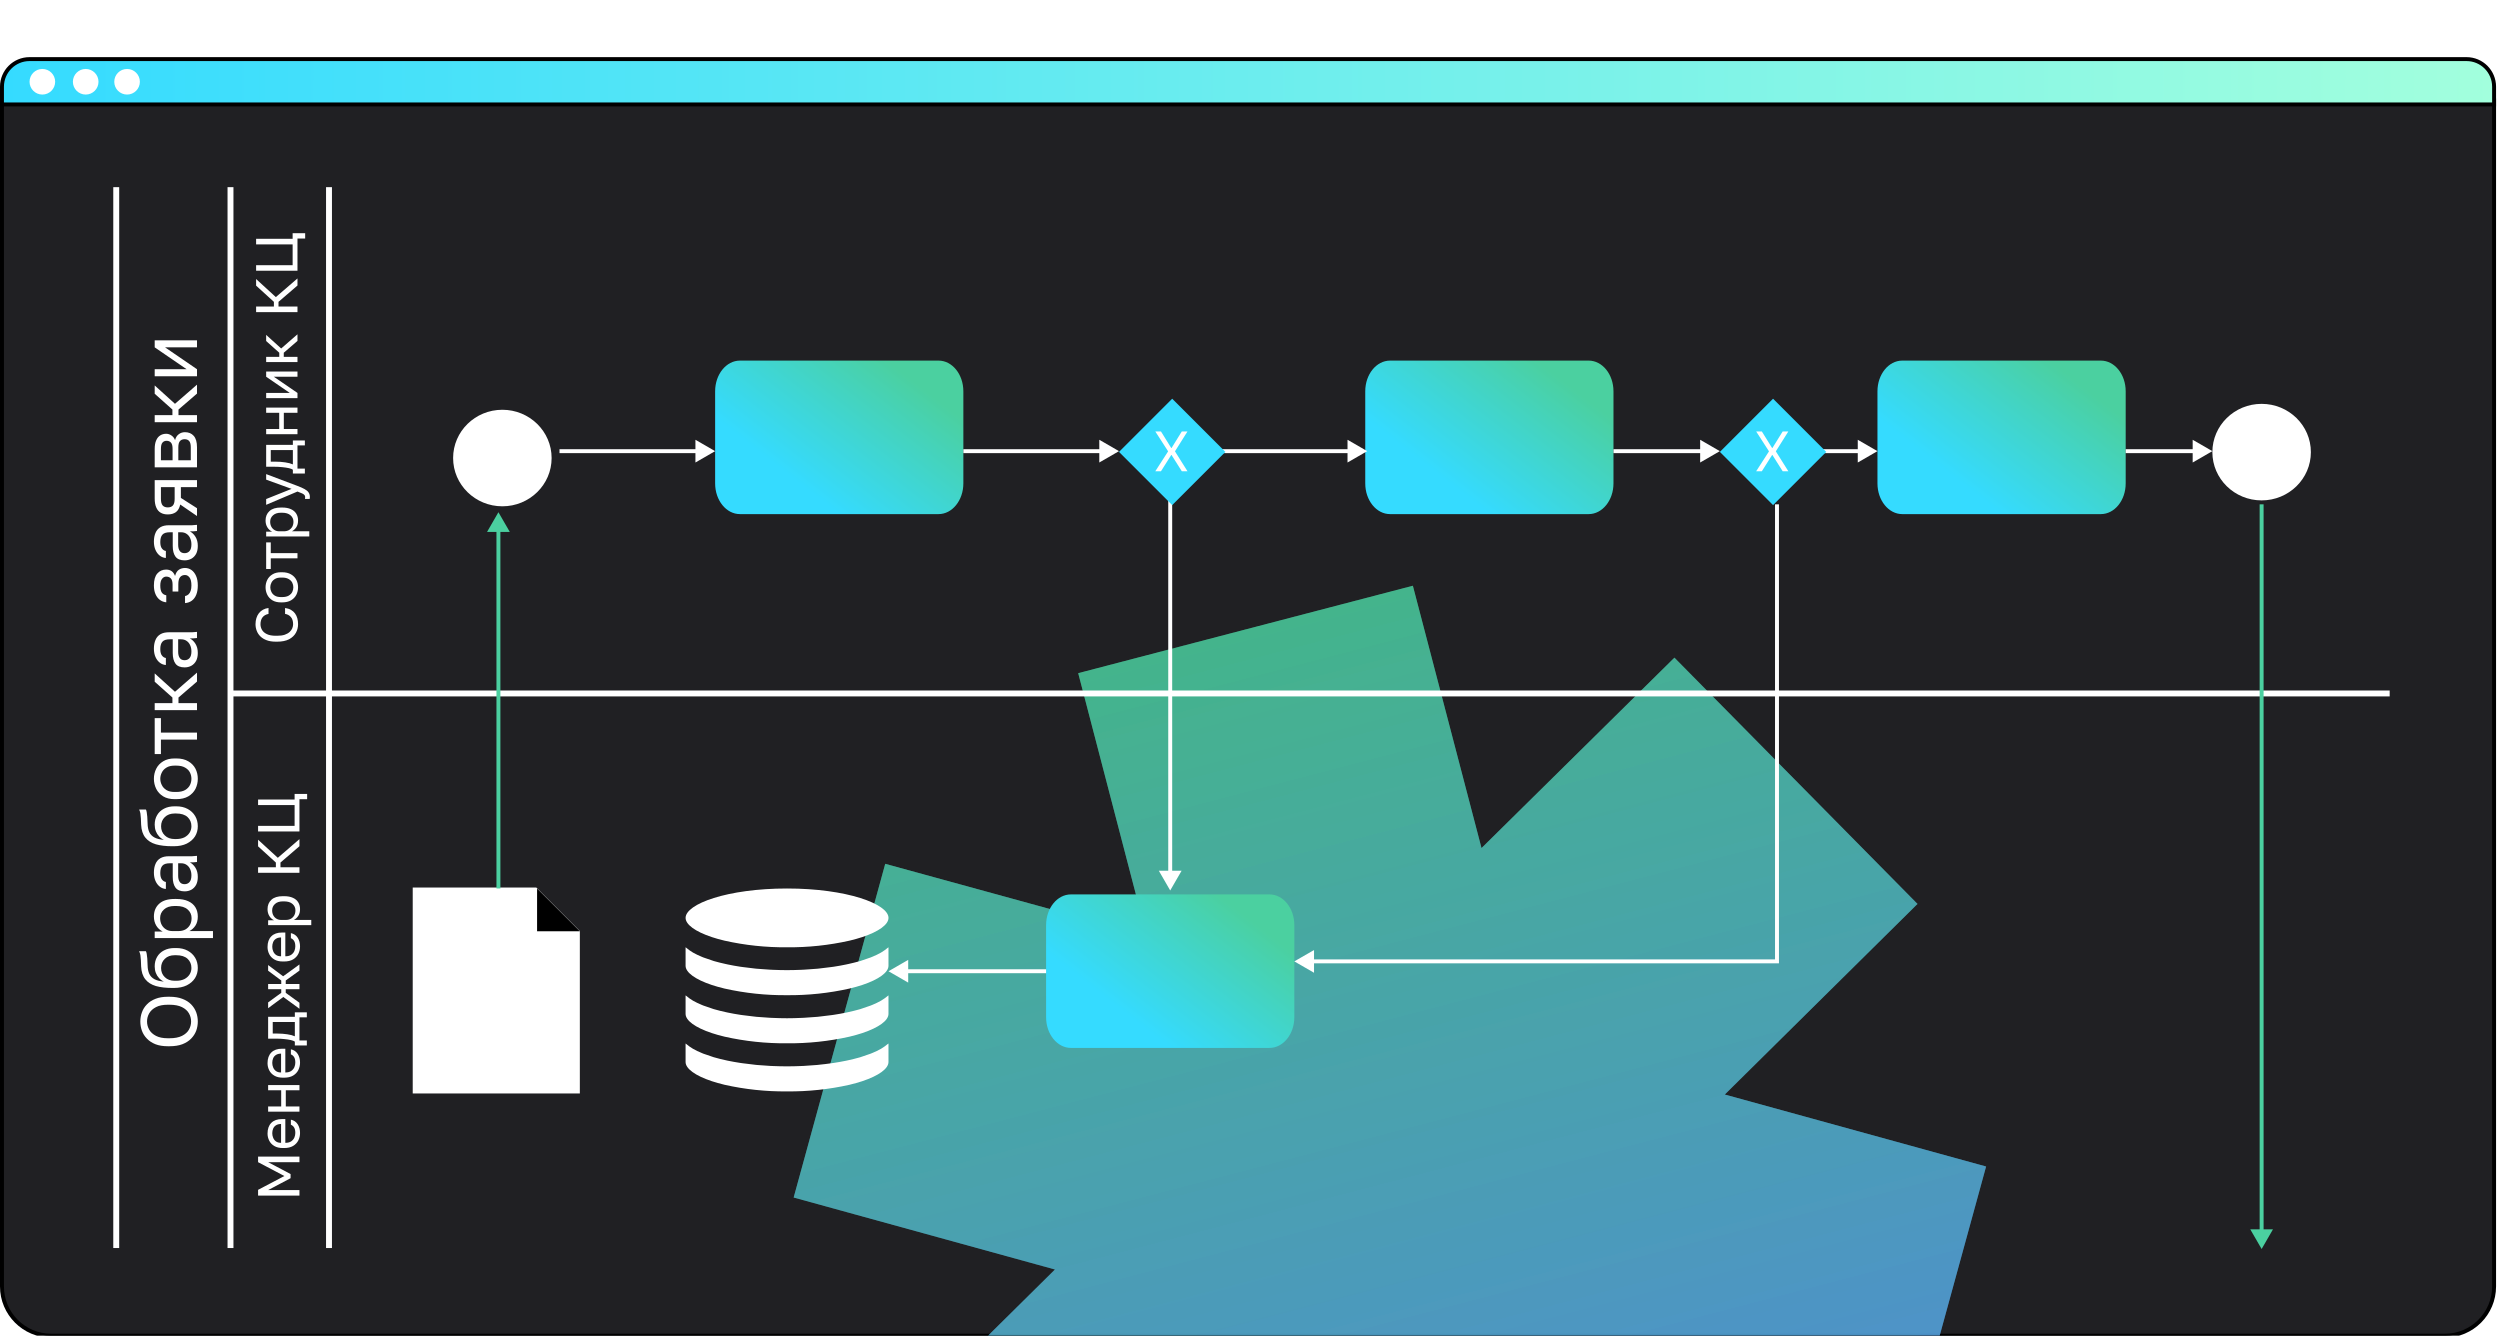
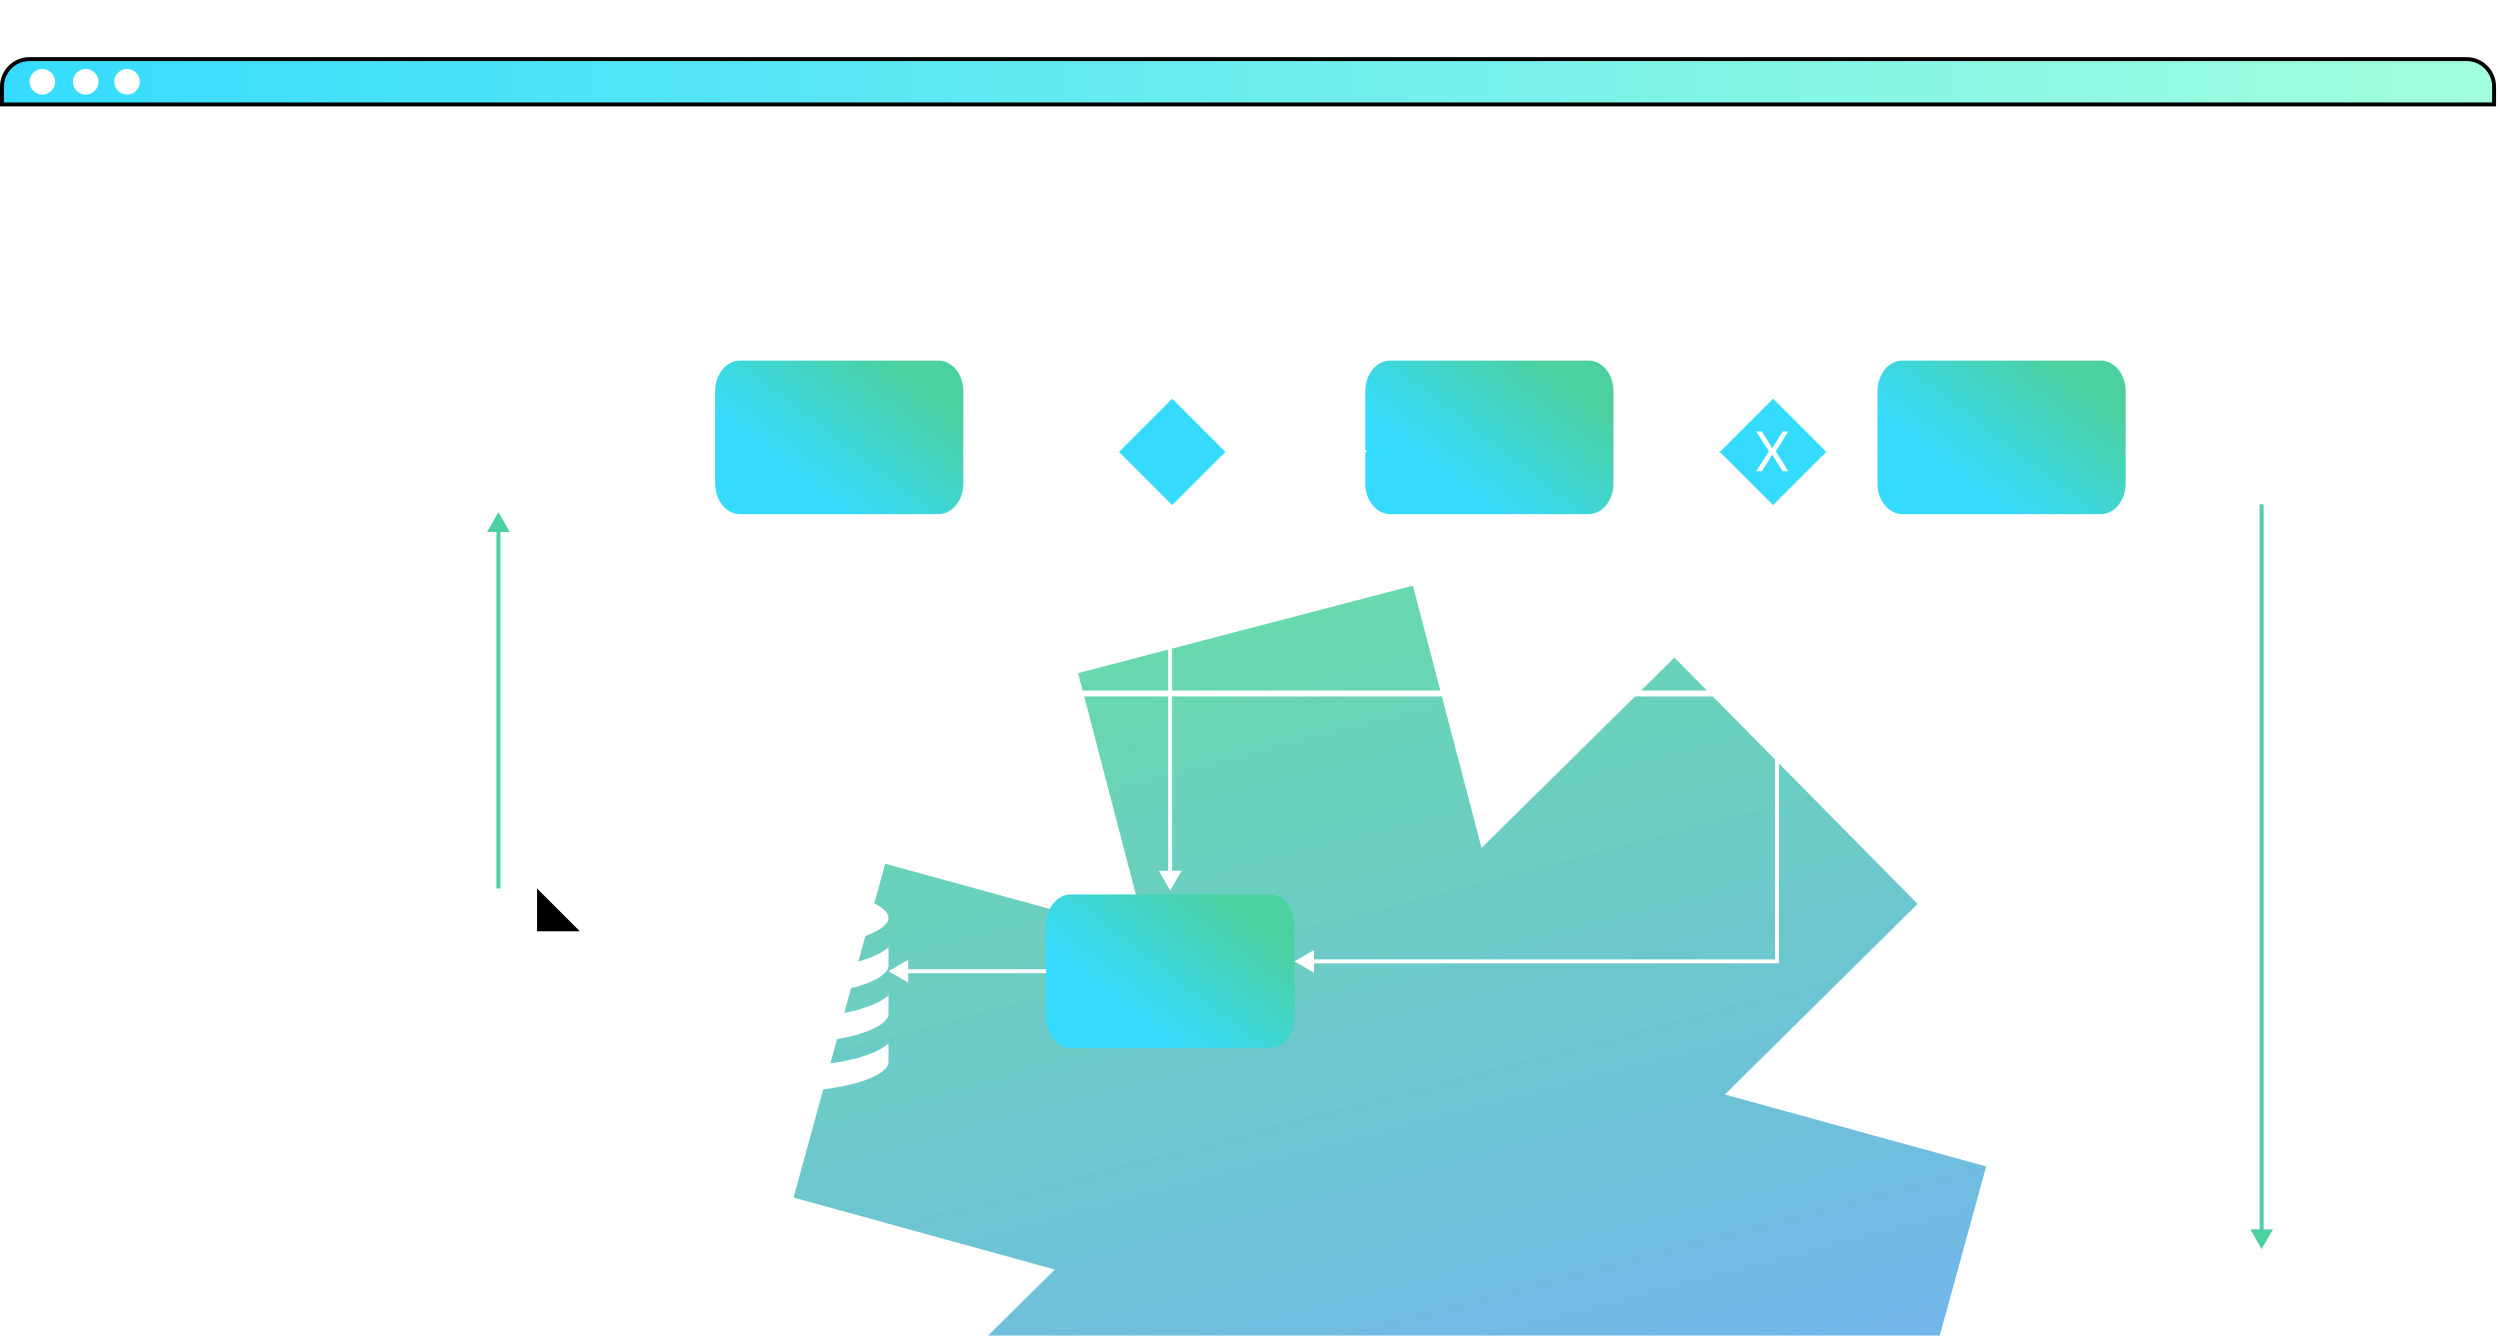
<svg xmlns="http://www.w3.org/2000/svg" width="1269" height="678" viewBox="0 0 1269 678" fill="none">
  <g clip-path="url(#clip0_2591_3622)">
-     <path d="M1 51H1266V653C1266 666.807 1254.81 678 1241 678H26C12.193 678 1 666.807 1 653V51Z" fill="#202023" stroke="black" stroke-width="2" />
    <path d="M15 30H1252C1259.73 30 1266 36.268 1266 44V53H1V44C1 36.268 7.268 30 15 30Z" fill="url(#paint0_linear_2591_3622)" stroke="black" stroke-width="2" />
    <path d="M21.5 47C24.538 47 27 44.538 27 41.5C27 38.462 24.538 36 21.5 36C18.462 36 16 38.462 16 41.5C16 44.538 18.462 47 21.5 47Z" fill="white" stroke="white" stroke-width="2" />
    <path d="M43.5 47C46.538 47 49 44.538 49 41.5C49 38.462 46.538 36 43.5 36C40.462 36 38 38.462 38 41.5C38 44.538 40.462 47 43.5 47Z" fill="white" stroke="white" stroke-width="2" />
    <path d="M64.5 47C67.538 47 70 44.538 70 41.5C70 38.462 67.538 36 64.5 36C61.462 36 59 38.462 59 41.5C59 44.538 61.462 47 64.5 47Z" fill="white" stroke="white" stroke-width="2" />
    <g filter="url(#filter0_f_2591_3622)">
      <path fill-rule="evenodd" clip-rule="evenodd" d="M535.502 644.398L402.861 607.857L449.342 438.48L582.02 474.888L547.296 341.7L717.163 297.325L752.017 430.479L849.936 333.831L973.32 458.833L875.497 555.579L1008.14 592.119L961.657 761.496L828.98 725.088L863.704 858.276L693.837 902.652L658.983 769.498L561.063 866.146L437.68 741.143L535.502 644.398Z" fill="url(#paint1_linear_2591_3622)" fill-opacity="0.6" />
    </g>
    <g filter="url(#filter1_f_2591_3622)">
      <path fill-rule="evenodd" clip-rule="evenodd" d="M535.502 644.398L402.861 607.857L449.342 438.48L582.02 474.888L547.296 341.7L717.163 297.325L752.017 430.479L849.936 333.831L973.32 458.833L875.497 555.579L1008.14 592.119L961.657 761.496L828.98 725.088L863.704 858.276L693.837 902.652L658.983 769.498L561.063 866.146L437.68 741.143L535.502 644.398Z" fill="url(#paint2_linear_2591_3622)" fill-opacity="0.6" />
    </g>
    <path d="M117 352L1213 352" stroke="white" stroke-width="3" />
    <path d="M167 95V633.5" stroke="white" stroke-width="3" />
    <path d="M117 95V633.5" stroke="white" stroke-width="3" />
    <path d="M59 95V633.5" stroke="white" stroke-width="3" />
    <path d="M100.405 518.511C100.405 520.132 100.135 521.699 99.595 523.212C99.028 524.697 98.163 526.034 97.001 527.223C95.84 528.412 94.354 529.357 92.544 530.059C90.734 530.735 88.56 531.072 86.021 531.072L85.21 531.072C82.779 531.072 80.686 530.735 78.93 530.059C77.174 529.357 75.728 528.412 74.594 527.223C73.432 526.034 72.582 524.697 72.041 523.212C71.501 521.699 71.231 520.132 71.231 518.511C71.231 516.89 71.501 515.337 72.041 513.851C72.582 512.339 73.432 510.988 74.594 509.799C75.728 508.611 77.174 507.679 78.93 507.004C80.686 506.301 82.779 505.95 85.21 505.95L86.021 505.95C88.56 505.95 90.734 506.301 92.544 507.004C94.354 507.679 95.84 508.611 97.001 509.799C98.163 510.988 99.028 512.339 99.595 513.851C100.135 515.337 100.405 516.89 100.405 518.511ZM97.001 518.511C97.001 517.026 96.637 515.648 95.907 514.378C95.178 513.082 94.003 512.028 92.382 511.218C90.761 510.407 88.641 510.002 86.021 510.002L85.21 510.002C82.725 510.002 80.713 510.407 79.173 511.218C77.606 512.028 76.458 513.082 75.728 514.378C74.999 515.648 74.635 517.026 74.635 518.511C74.635 519.97 74.999 521.348 75.728 522.644C76.458 523.941 77.606 524.994 79.173 525.805C80.713 526.615 82.725 527.02 85.21 527.02L86.021 527.02C88.641 527.02 90.761 526.615 92.382 525.805C94.003 524.994 95.178 523.941 95.907 522.644C96.637 521.348 97.001 519.97 97.001 518.511ZM100.405 491.353C100.405 493.244 99.933 494.96 98.987 496.499C98.014 498.012 96.623 499.228 94.813 500.146C93.004 501.038 90.816 501.483 88.249 501.483L87.439 501.483C84.197 501.483 81.428 501.159 79.132 500.511C76.836 499.836 75.053 498.701 73.784 497.107C72.487 495.513 71.771 493.325 71.636 490.543C71.582 489.408 71.541 488.368 71.514 487.423C71.46 486.477 71.379 485.627 71.271 484.87C71.136 484.114 70.92 483.438 70.623 482.844L74.067 482.844C74.229 483.114 74.364 483.56 74.472 484.181C74.58 484.776 74.675 485.545 74.756 486.491C74.81 487.436 74.864 488.584 74.918 489.935C74.945 491.664 75.229 493.123 75.769 494.311C76.309 495.473 77.174 496.378 78.362 497.026C79.551 497.674 81.158 498.08 83.184 498.242C82.212 497.81 81.388 497.215 80.713 496.459C80.01 495.702 79.47 494.825 79.092 493.825C78.713 492.826 78.524 491.732 78.524 490.543C78.524 488.706 78.93 487.099 79.74 485.721C80.55 484.316 81.712 483.222 83.225 482.439C84.737 481.629 86.547 481.223 88.654 481.223L89.465 481.223C91.68 481.223 93.611 481.669 95.259 482.561C96.88 483.425 98.15 484.627 99.068 486.167C99.96 487.68 100.405 489.408 100.405 491.353ZM97.164 491.353C97.164 489.462 96.515 487.909 95.219 486.694C93.895 485.478 91.977 484.87 89.465 484.87L88.654 484.87C86.574 484.87 84.913 485.478 83.67 486.694C82.401 487.909 81.766 489.462 81.766 491.353C81.766 493.244 82.401 494.798 83.67 496.013C84.913 497.229 86.574 497.837 88.654 497.837L89.465 497.837C91.059 497.837 92.436 497.553 93.598 496.986C94.732 496.391 95.61 495.608 96.232 494.635C96.853 493.636 97.164 492.542 97.164 491.353ZM108.104 476.169L78.524 476.169L78.524 472.847L82.576 472.847C81.145 472.117 80.051 471.104 79.294 469.808C78.511 468.484 78.119 466.958 78.119 465.229C78.119 462.528 79.011 460.367 80.793 458.746C82.549 457.125 85.17 456.315 88.654 456.315L89.465 456.315C91.896 456.315 93.922 456.693 95.543 457.449C97.164 458.179 98.379 459.219 99.19 460.569C100 461.893 100.405 463.446 100.405 465.229C100.405 467.066 100 468.606 99.19 469.848C98.379 471.064 97.366 471.982 96.151 472.604L108.104 472.604L108.104 476.169ZM97.245 466.039C97.245 464.284 96.583 462.825 95.259 461.663C93.936 460.475 92.004 459.88 89.465 459.88L88.654 459.88C86.304 459.88 84.494 460.475 83.225 461.663C81.928 462.825 81.28 464.284 81.28 466.039C81.28 467.336 81.55 468.484 82.09 469.484C82.63 470.456 83.373 471.226 84.319 471.793C85.237 472.334 86.277 472.604 87.439 472.604L90.68 472.604C91.977 472.604 93.125 472.334 94.125 471.793C95.097 471.226 95.867 470.456 96.434 469.484C96.975 468.484 97.245 467.336 97.245 466.039ZM100.405 445.122C100.405 446.688 100.122 448.026 99.554 449.133C98.96 450.214 98.163 451.038 97.164 451.605C96.137 452.172 94.989 452.456 93.719 452.456C91.585 452.456 90.046 451.834 89.1 450.592C88.155 449.322 87.682 447.512 87.682 445.162L87.682 438.193L86.223 438.193C84.386 438.193 83.117 438.611 82.414 439.449C81.712 440.259 81.361 441.488 81.361 443.136C81.361 444.676 81.658 445.797 82.252 446.499C82.82 447.202 83.468 447.593 84.197 447.674L84.197 451.24C83.036 451.159 82.009 450.767 81.118 450.065C80.199 449.363 79.47 448.404 78.93 447.188C78.389 445.973 78.119 444.554 78.119 442.934C78.119 441.232 78.389 439.759 78.93 438.517C79.443 437.274 80.267 436.315 81.401 435.64C82.509 434.965 83.981 434.627 85.818 434.627L94.53 434.627C95.664 434.627 96.664 434.627 97.528 434.627C98.366 434.6 99.19 434.532 100 434.424L100 437.544C99.379 437.625 98.798 437.679 98.258 437.706C97.69 437.733 97.055 437.747 96.353 437.747C97.488 438.314 98.447 439.233 99.23 440.502C100.014 441.772 100.405 443.312 100.405 445.122ZM97.164 444.352C97.164 443.217 96.961 442.191 96.556 441.272C96.151 440.327 95.556 439.584 94.773 439.044C93.99 438.476 93.031 438.193 91.896 438.193L90.437 438.193L90.437 444.554C90.437 445.878 90.707 446.918 91.248 447.674C91.761 448.431 92.585 448.809 93.719 448.809C94.719 448.809 95.543 448.458 96.191 447.755C96.839 447.026 97.164 445.891 97.164 444.352ZM100.405 419.415C100.405 421.305 99.933 423.021 98.987 424.561C98.014 426.073 96.623 427.289 94.813 428.207C93.004 429.099 90.816 429.545 88.249 429.545L87.439 429.545C84.197 429.545 81.428 429.22 79.132 428.572C76.836 427.897 75.053 426.762 73.784 425.168C72.487 423.575 71.771 421.386 71.636 418.604C71.582 417.47 71.541 416.43 71.514 415.484C71.46 414.539 71.379 413.688 71.271 412.931C71.136 412.175 70.92 411.5 70.623 410.905L74.067 410.905C74.229 411.175 74.364 411.621 74.472 412.242C74.58 412.837 74.675 413.607 74.756 414.552C74.81 415.498 74.864 416.646 74.918 417.996C74.945 419.725 75.229 421.184 75.769 422.372C76.309 423.534 77.174 424.439 78.362 425.087C79.551 425.736 81.158 426.141 83.184 426.303C82.212 425.871 81.388 425.276 80.713 424.52C80.01 423.764 79.47 422.886 79.092 421.886C78.713 420.887 78.524 419.793 78.524 418.604C78.524 416.767 78.93 415.16 79.74 413.782C80.55 412.378 81.712 411.284 83.225 410.5C84.737 409.69 86.547 409.285 88.654 409.285L89.465 409.285C91.68 409.285 93.611 409.73 95.259 410.622C96.88 411.486 98.15 412.688 99.068 414.228C99.96 415.741 100.405 417.47 100.405 419.415ZM97.164 419.415C97.164 417.524 96.515 415.97 95.219 414.755C93.895 413.539 91.977 412.931 89.465 412.931L88.654 412.931C86.574 412.931 84.913 413.539 83.67 414.755C82.401 415.97 81.766 417.524 81.766 419.415C81.766 421.305 82.401 422.859 83.67 424.074C84.913 425.29 86.574 425.898 88.654 425.898L89.465 425.898C91.059 425.898 92.436 425.614 93.598 425.047C94.732 424.453 95.61 423.669 96.232 422.697C96.853 421.697 97.164 420.603 97.164 419.415ZM100.405 395.316C100.405 397.126 100.014 398.828 99.23 400.422C98.42 401.988 97.204 403.258 95.583 404.231C93.963 405.176 91.923 405.649 89.465 405.649L88.654 405.649C86.331 405.649 84.386 405.176 82.82 404.231C81.253 403.258 80.078 401.988 79.294 400.422C78.511 398.828 78.119 397.126 78.119 395.316C78.119 393.479 78.511 391.777 79.294 390.211C80.078 388.644 81.253 387.388 82.82 386.442C84.386 385.47 86.331 384.984 88.654 384.984L89.465 384.984C91.923 384.984 93.963 385.47 95.583 386.442C97.204 387.388 98.42 388.644 99.23 390.211C100.014 391.777 100.405 393.479 100.405 395.316ZM97.164 395.316C97.164 394.209 96.921 393.155 96.434 392.156C95.921 391.129 95.097 390.292 93.963 389.643C92.828 388.968 91.329 388.63 89.465 388.63L88.654 388.63C86.925 388.63 85.534 388.968 84.481 389.643C83.4 390.292 82.617 391.129 82.131 392.156C81.617 393.155 81.361 394.209 81.361 395.316C81.361 396.397 81.617 397.45 82.131 398.477C82.617 399.503 83.4 400.354 84.481 401.03C85.534 401.678 86.925 402.002 88.654 402.002L89.465 402.002C91.329 402.002 92.828 401.678 93.963 401.03C95.097 400.354 95.921 399.503 96.434 398.477C96.921 397.45 97.164 396.397 97.164 395.316ZM100 375.427L81.685 375.427L81.685 382.761L78.524 382.761L78.524 364.527L81.685 364.527L81.685 371.861L100 371.861L100 375.427ZM100 360.466L78.524 360.466L78.524 356.9L87.52 356.9L87.52 354.064L78.524 346.041L78.524 341.827L88.817 351.146L100 341.421L100 345.96L90.599 354.064L90.599 356.9L100 356.9L100 360.466ZM100.405 331.436C100.405 333.003 100.122 334.34 99.554 335.448C98.96 336.528 98.163 337.352 97.164 337.919C96.137 338.487 94.989 338.77 93.719 338.77C91.585 338.77 90.046 338.149 89.1 336.906C88.155 335.637 87.682 333.827 87.682 331.477L87.682 324.507L86.223 324.507C84.386 324.507 83.117 324.926 82.414 325.763C81.712 326.574 81.361 327.803 81.361 329.451C81.361 330.99 81.658 332.111 82.252 332.814C82.82 333.516 83.468 333.908 84.197 333.989L84.197 337.555C83.036 337.474 82.009 337.082 81.118 336.38C80.199 335.677 79.47 334.718 78.93 333.503C78.389 332.287 78.119 330.869 78.119 329.248C78.119 327.546 78.389 326.074 78.93 324.831C79.443 323.589 80.267 322.63 81.401 321.954C82.509 321.279 83.981 320.941 85.818 320.941L94.53 320.941C95.664 320.941 96.664 320.941 97.528 320.941C98.366 320.914 99.19 320.847 100 320.739L100 323.859C99.379 323.94 98.798 323.994 98.258 324.021C97.69 324.048 97.055 324.061 96.353 324.061C97.488 324.629 98.447 325.547 99.23 326.817C100.013 328.086 100.405 329.626 100.405 331.436ZM97.164 330.666C97.164 329.532 96.961 328.505 96.556 327.587C96.151 326.641 95.556 325.898 94.773 325.358C93.99 324.791 93.031 324.507 91.896 324.507L90.437 324.507L90.437 330.869C90.437 332.192 90.707 333.232 91.248 333.989C91.761 334.745 92.585 335.123 93.719 335.123C94.719 335.123 95.543 334.772 96.191 334.07C96.839 333.341 97.164 332.206 97.164 330.666ZM100.405 297.22C100.405 299.003 100.149 300.542 99.635 301.839C99.122 303.136 98.379 304.149 97.407 304.878C96.434 305.607 95.273 306.026 93.922 306.134L93.922 302.568C94.624 302.433 95.219 302.136 95.705 301.677C96.191 301.218 96.556 300.61 96.799 299.854C97.042 299.097 97.164 298.219 97.164 297.22C97.164 295.356 96.853 294.005 96.232 293.168C95.583 292.303 94.813 291.871 93.922 291.871C92.868 291.871 92.045 292.222 91.45 292.925C90.829 293.627 90.518 294.843 90.518 296.571L90.518 300.259L87.601 300.259L87.601 296.815C87.601 295.329 87.317 294.275 86.75 293.654C86.183 293.006 85.386 292.682 84.359 292.682C83.549 292.682 82.847 293.06 82.252 293.816C81.658 294.573 81.361 295.707 81.361 297.22C81.361 298.868 81.631 300.07 82.171 300.826C82.684 301.555 83.427 302.001 84.4 302.163L84.4 305.729C83.184 305.621 82.104 305.216 81.158 304.513C80.213 303.811 79.47 302.839 78.93 301.596C78.389 300.353 78.119 298.895 78.119 297.22C78.119 294.464 78.7 292.425 79.862 291.101C81.023 289.778 82.522 289.116 84.359 289.116C85.386 289.116 86.291 289.372 87.074 289.886C87.831 290.399 88.425 291.223 88.857 292.357C89.262 290.845 89.91 289.791 90.802 289.197C91.693 288.603 92.733 288.305 93.922 288.305C95.084 288.305 96.164 288.643 97.164 289.318C98.136 289.994 98.919 290.993 99.514 292.317C100.108 293.614 100.405 295.248 100.405 297.22ZM100.405 277.106C100.405 278.673 100.122 280.01 99.554 281.118C98.96 282.198 98.163 283.022 97.164 283.589C96.137 284.157 94.989 284.44 93.719 284.44C91.585 284.44 90.046 283.819 89.1 282.576C88.155 281.307 87.682 279.497 87.682 277.147L87.682 270.177L86.223 270.177C84.386 270.177 83.117 270.596 82.414 271.433C81.712 272.244 81.361 273.473 81.361 275.121C81.361 276.66 81.658 277.781 82.252 278.484C82.82 279.186 83.468 279.578 84.197 279.659L84.197 283.225C83.036 283.144 82.009 282.752 81.118 282.05C80.199 281.347 79.47 280.388 78.93 279.173C78.389 277.957 78.119 276.539 78.119 274.918C78.119 273.216 78.389 271.744 78.93 270.501C79.443 269.259 80.267 268.3 81.401 267.624C82.509 266.949 83.981 266.611 85.818 266.611L94.53 266.611C95.664 266.611 96.664 266.611 97.528 266.611C98.366 266.584 99.19 266.517 100 266.409L100 269.529C99.379 269.61 98.798 269.664 98.258 269.691C97.69 269.718 97.055 269.731 96.353 269.731C97.488 270.299 98.447 271.217 99.23 272.487C100.013 273.756 100.405 275.296 100.405 277.106ZM97.164 276.336C97.164 275.202 96.961 274.175 96.556 273.257C96.151 272.311 95.556 271.568 94.773 271.028C93.99 270.461 93.031 270.177 91.896 270.177L90.437 270.177L90.437 276.539C90.437 277.862 90.707 278.902 91.248 279.659C91.761 280.415 92.585 280.793 93.719 280.793C94.719 280.793 95.543 280.442 96.191 279.74C96.839 279.011 97.164 277.876 97.164 276.336ZM100 261.934L91.491 256.099C91.086 257.882 90.356 259.165 89.303 259.949C88.222 260.732 86.844 261.124 85.17 261.124C83.765 261.124 82.576 260.84 81.604 260.273C80.604 259.706 79.848 258.828 79.335 257.639C78.794 256.45 78.524 254.911 78.524 253.02L78.524 243.7L100 243.7L100 247.266L91.815 247.266L91.815 252.736L100 257.963L100 261.934ZM85.17 257.558C86.304 257.558 87.169 257.234 87.763 256.586C88.357 255.91 88.654 254.789 88.654 253.222L88.654 247.266L81.685 247.266L81.685 253.222C81.685 254.789 81.982 255.91 82.576 256.586C83.171 257.234 84.035 257.558 85.17 257.558ZM100 237.204L78.524 237.204L78.524 227.885C78.524 226.102 78.781 224.643 79.294 223.509C79.781 222.374 80.469 221.537 81.361 220.996C82.225 220.456 83.238 220.186 84.4 220.186C85.345 220.186 86.25 220.497 87.115 221.118C87.952 221.712 88.533 222.482 88.857 223.428C89.181 222.104 89.802 221.104 90.721 220.429C91.612 219.727 92.666 219.376 93.882 219.376C95.745 219.376 97.231 219.997 98.339 221.239C99.446 222.482 100 224.427 100 227.074L100 237.204ZM96.839 233.639L96.839 227.074C96.839 225.562 96.569 224.495 96.029 223.873C95.489 223.252 94.719 222.941 93.719 222.941C92.693 222.941 91.909 223.252 91.369 223.873C90.802 224.495 90.518 225.562 90.518 227.074L90.518 233.639L96.839 233.639ZM87.601 233.639L87.601 227.885C87.601 226.345 87.331 225.278 86.79 224.684C86.25 224.062 85.507 223.752 84.562 223.752C83.67 223.752 82.968 224.062 82.455 224.684C81.942 225.278 81.685 226.345 81.685 227.885L81.685 233.639L87.601 233.639ZM100 214.293L78.524 214.293L78.524 210.727L87.52 210.727L87.52 207.891L78.524 199.868L78.524 195.654L88.817 204.974L100 195.249L100 199.787L90.599 207.891L90.599 210.727L100 210.727L100 214.293ZM100 190.986L78.524 190.986L78.524 187.42L94.732 187.42L78.524 176.318L78.524 172.752L100 172.752L100 176.318L83.792 176.318L100 187.42L100 190.986Z" fill="white" />
    <path d="M152 606.901L131 606.901L131 603.961L144.35 596.941L131 589.921L131 587.101L152 587.101L152 589.921L136.1 589.921L147.5 595.951L147.5 598.051L136.1 604.081L152 604.081L152 606.901ZM152.3 575.091C152.3 576.431 152.01 577.691 151.43 578.871C150.85 580.031 149.96 580.971 148.76 581.691C147.56 582.391 146.04 582.741 144.2 582.741L143.6 582.741C141.84 582.741 140.39 582.401 139.25 581.721C138.09 581.041 137.23 580.141 136.67 579.021C136.09 577.901 135.8 576.691 135.8 575.391C135.8 573.051 136.44 571.241 137.72 569.961C139 568.681 140.81 568.041 143.15 568.041L144.83 568.041L144.83 580.101C146.07 580.101 147.06 579.851 147.8 579.351C148.54 578.831 149.08 578.191 149.42 577.431C149.74 576.651 149.9 575.871 149.9 575.091C149.9 573.891 149.7 572.971 149.3 572.331C148.9 571.671 148.35 571.201 147.65 570.921L147.65 568.341C149.17 568.661 150.33 569.451 151.13 570.711C151.91 571.951 152.3 573.411 152.3 575.091ZM138.2 575.241C138.2 576.061 138.36 576.841 138.68 577.581C138.98 578.321 139.46 578.931 140.12 579.411C140.78 579.871 141.63 580.101 142.67 580.101L142.67 570.531C141.57 570.551 140.7 570.781 140.06 571.221C139.4 571.641 138.93 572.201 138.65 572.901C138.35 573.601 138.2 574.381 138.2 575.241ZM152 564.288L136.1 564.288L136.1 561.648L142.73 561.648L142.73 553.428L136.1 553.428L136.1 550.788L152 550.788L152 553.428L145.07 553.428L145.07 561.648L152 561.648L152 564.288ZM152.3 539.378C152.3 540.718 152.01 541.978 151.43 543.158C150.85 544.318 149.96 545.258 148.76 545.978C147.56 546.678 146.04 547.028 144.2 547.028L143.6 547.028C141.84 547.028 140.39 546.688 139.25 546.008C138.09 545.328 137.23 544.428 136.67 543.308C136.09 542.188 135.8 540.978 135.8 539.678C135.8 537.338 136.44 535.528 137.72 534.248C139 532.968 140.81 532.328 143.15 532.328L144.83 532.328L144.83 544.388C146.07 544.388 147.06 544.138 147.8 543.638C148.54 543.118 149.08 542.478 149.42 541.718C149.74 540.938 149.9 540.158 149.9 539.378C149.9 538.178 149.7 537.258 149.3 536.618C148.9 535.958 148.35 535.488 147.65 535.208L147.65 532.628C149.17 532.948 150.33 533.738 151.13 534.998C151.91 536.238 152.3 537.698 152.3 539.378ZM138.2 539.528C138.2 540.348 138.36 541.128 138.68 541.868C138.98 542.608 139.46 543.218 140.12 543.698C140.78 544.158 141.63 544.388 142.67 544.388L142.67 534.818C141.57 534.838 140.7 535.068 140.06 535.508C139.4 535.928 138.93 536.488 138.65 537.188C138.35 537.888 138.2 538.668 138.2 539.528ZM155.75 530.669L149.66 530.669L149.66 528.719C149.26 528.419 148.59 528.159 147.65 527.939C146.69 527.719 145.57 527.549 144.29 527.429C143.01 527.289 141.68 527.219 140.3 527.219L136.1 527.219L136.1 516.119L149.66 516.119L149.66 513.869L155.75 513.869L155.75 516.389L152 516.389L152 528.149L155.75 528.149L155.75 530.669ZM149.66 526.019L149.66 518.759L138.44 518.759L138.44 524.639L140.9 524.639C142.58 524.639 144.21 524.759 145.79 524.999C147.35 525.219 148.64 525.559 149.66 526.019ZM152 512.062L143.81 506.062L136.1 511.762L136.1 508.822L142.76 503.962L142.76 502.132L136.1 502.132L136.1 499.492L142.76 499.492L142.76 497.692L136.1 492.742L136.1 489.862L143.72 495.562L152 489.562L152 492.682L145.04 497.692L145.04 499.492L152 499.492L152 502.132L145.04 502.132L145.04 503.962L152 509.002L152 512.062ZM152.3 480.403C152.3 481.743 152.01 483.003 151.43 484.183C150.85 485.343 149.96 486.283 148.76 487.003C147.56 487.703 146.04 488.053 144.2 488.053L143.6 488.053C141.84 488.053 140.39 487.713 139.25 487.033C138.09 486.353 137.23 485.453 136.67 484.333C136.09 483.213 135.8 482.003 135.8 480.703C135.8 478.363 136.44 476.553 137.72 475.273C139 473.993 140.81 473.353 143.15 473.353L144.83 473.353L144.83 485.413C146.07 485.413 147.06 485.163 147.8 484.663C148.54 484.143 149.08 483.503 149.42 482.743C149.74 481.963 149.9 481.183 149.9 480.403C149.9 479.203 149.7 478.283 149.3 477.643C148.9 476.983 148.35 476.513 147.65 476.233L147.65 473.653C149.17 473.973 150.33 474.763 151.13 476.023C151.91 477.263 152.3 478.723 152.3 480.403ZM138.2 480.553C138.2 481.373 138.36 482.153 138.68 482.893C138.98 483.633 139.46 484.243 140.12 484.723C140.78 485.183 141.63 485.413 142.67 485.413L142.67 475.843C141.57 475.863 140.7 476.093 140.06 476.533C139.4 476.953 138.93 477.513 138.65 478.213C138.35 478.913 138.2 479.693 138.2 480.553ZM158 469.601L136.1 469.601L136.1 467.141L139.1 467.141C138.04 466.601 137.23 465.851 136.67 464.891C136.09 463.911 135.8 462.781 135.8 461.501C135.8 459.501 136.46 457.901 137.78 456.701C139.08 455.501 141.02 454.901 143.6 454.901L144.2 454.901C146 454.901 147.5 455.181 148.7 455.741C149.9 456.281 150.8 457.051 151.4 458.051C152 459.031 152.3 460.181 152.3 461.501C152.3 462.861 152 464.001 151.4 464.921C150.8 465.821 150.05 466.501 149.15 466.961L158 466.961L158 469.601ZM149.96 462.101C149.96 460.801 149.47 459.721 148.49 458.861C147.51 457.981 146.08 457.541 144.2 457.541L143.6 457.541C141.86 457.541 140.52 457.981 139.58 458.861C138.62 459.721 138.14 460.801 138.14 462.101C138.14 463.061 138.34 463.911 138.74 464.651C139.14 465.371 139.69 465.941 140.39 466.361C141.07 466.761 141.84 466.961 142.7 466.961L145.1 466.961C146.06 466.961 146.91 466.761 147.65 466.361C148.37 465.941 148.94 465.371 149.36 464.651C149.76 463.911 149.96 463.061 149.96 462.101ZM152 443.044L131 443.044L131 440.224L140.03 440.224L140.03 437.824L131 429.604L131 426.244L141.02 435.424L152 425.944L152 429.544L142.37 437.824L142.37 440.224L152 440.224L152 443.044ZM155.9 405.688L152 405.688L152 422.038L131 422.038L131 419.218L149.54 419.218L149.54 408.658L131 408.658L131 405.838L149.54 405.838L149.54 402.988L155.9 402.988L155.9 405.688Z" fill="white" />
    <path d="M151.3 316.865C151.3 318.425 150.93 319.875 150.19 321.215C149.45 322.555 148.3 323.645 146.74 324.485C145.16 325.305 143.13 325.715 140.65 325.715L140.05 325.715C138.25 325.715 136.7 325.475 135.4 324.995C134.1 324.515 133.03 323.865 132.19 323.045C131.35 322.225 130.73 321.285 130.33 320.225C129.91 319.145 129.7 318.025 129.7 316.865C129.7 315.725 129.85 314.685 130.15 313.745C130.45 312.785 130.88 311.945 131.44 311.225C132 310.505 132.69 309.925 133.51 309.485C134.33 309.025 135.26 308.735 136.3 308.615L136.3 311.615C134.94 311.895 133.92 312.485 133.24 313.385C132.56 314.285 132.22 315.445 132.22 316.865C132.22 317.845 132.47 318.785 132.97 319.685C133.47 320.585 134.3 321.315 135.46 321.875C136.6 322.435 138.13 322.715 140.05 322.715L140.65 322.715C142.17 322.715 143.45 322.545 144.49 322.205C145.53 321.845 146.37 321.375 147.01 320.795C147.63 320.215 148.08 319.585 148.36 318.905C148.64 318.205 148.78 317.525 148.78 316.865C148.78 315.305 148.4 314.085 147.64 313.205C146.88 312.325 145.9 311.795 144.7 311.615L144.7 308.615C145.86 308.775 146.86 309.095 147.7 309.575C148.54 310.055 149.23 310.665 149.77 311.405C150.29 312.125 150.68 312.955 150.94 313.895C151.18 314.815 151.3 315.805 151.3 316.865ZM151.3 298.124C151.3 299.464 151.01 300.724 150.43 301.904C149.83 303.064 148.93 304.004 147.73 304.724C146.53 305.424 145.02 305.774 143.2 305.774L142.6 305.774C140.88 305.774 139.44 305.424 138.28 304.724C137.12 304.004 136.25 303.064 135.67 301.904C135.09 300.724 134.8 299.464 134.8 298.124C134.8 296.764 135.09 295.504 135.67 294.344C136.25 293.184 137.12 292.254 138.28 291.554C139.44 290.834 140.88 290.474 142.6 290.474L143.2 290.474C145.02 290.474 146.53 290.834 147.73 291.554C148.93 292.254 149.83 293.184 150.43 294.344C151.01 295.504 151.3 296.764 151.3 298.124ZM148.9 298.124C148.9 297.304 148.72 296.524 148.36 295.784C147.98 295.024 147.37 294.404 146.53 293.924C145.69 293.424 144.58 293.174 143.2 293.174L142.6 293.174C141.32 293.174 140.29 293.424 139.51 293.924C138.71 294.404 138.13 295.024 137.77 295.784C137.39 296.524 137.2 297.304 137.2 298.124C137.2 298.924 137.39 299.704 137.77 300.464C138.13 301.224 138.71 301.854 139.51 302.354C140.29 302.834 141.32 303.074 142.6 303.074L143.2 303.074C144.58 303.074 145.69 302.834 146.53 302.354C147.37 301.854 147.98 301.224 148.36 300.464C148.72 299.704 148.9 298.924 148.9 298.124ZM151 283.399L137.44 283.399L137.44 288.829L135.1 288.829L135.1 275.329L137.44 275.329L137.44 280.759L151 280.759L151 283.399ZM157 272.322L135.1 272.322L135.1 269.862L138.1 269.862C137.04 269.322 136.23 268.572 135.67 267.612C135.09 266.632 134.8 265.502 134.8 264.222C134.8 262.222 135.46 260.622 136.78 259.422C138.08 258.222 140.02 257.622 142.6 257.622L143.2 257.622C145 257.622 146.5 257.902 147.7 258.462C148.9 259.002 149.8 259.772 150.4 260.772C151 261.752 151.3 262.902 151.3 264.222C151.3 265.582 151 266.722 150.4 267.642C149.8 268.542 149.05 269.222 148.15 269.682L157 269.682L157 272.322ZM148.96 264.822C148.96 263.522 148.47 262.442 147.49 261.582C146.51 260.702 145.08 260.262 143.2 260.262L142.6 260.262C140.86 260.262 139.52 260.702 138.58 261.582C137.62 262.442 137.14 263.522 137.14 264.822C137.14 265.782 137.34 266.632 137.74 267.372C138.14 268.092 138.69 268.662 139.39 269.082C140.07 269.482 140.84 269.682 141.7 269.682L144.1 269.682C145.06 269.682 145.91 269.482 146.65 269.082C147.37 268.662 147.94 268.092 148.36 267.372C148.76 266.632 148.96 265.782 148.96 264.822ZM157.3 252.351C157.3 252.651 157.27 252.951 157.21 253.251L154.81 253.251C154.87 252.951 154.9 252.651 154.9 252.351C154.9 251.951 154.8 251.621 154.6 251.361C154.42 251.081 154.05 250.801 153.49 250.521C152.93 250.241 152.1 249.901 151 249.501L135.1 256.251L135.1 253.311L148 248.151L135.1 243.471L135.1 240.651L151 246.651C152.5 247.211 153.71 247.751 154.63 248.271C155.55 248.771 156.22 249.341 156.64 249.981C157.08 250.601 157.3 251.391 157.3 252.351ZM154.75 240.372L148.66 240.372L148.66 238.422C148.26 238.122 147.59 237.862 146.65 237.642C145.69 237.422 144.57 237.252 143.29 237.132C142.01 236.992 140.68 236.922 139.3 236.922L135.1 236.922L135.1 225.822L148.66 225.822L148.66 223.572L154.75 223.572L154.75 226.092L151 226.092L151 237.852L154.75 237.852L154.75 240.372ZM148.66 235.722L148.66 228.462L137.44 228.462L137.44 234.342L139.9 234.342C141.58 234.342 143.21 234.462 144.79 234.702C146.35 234.922 147.64 235.262 148.66 235.722ZM151 220.408L135.1 220.408L135.1 217.768L141.73 217.768L141.73 209.548L135.1 209.548L135.1 206.908L151 206.908L151 209.548L144.07 209.548L144.07 217.768L151 217.768L151 220.408ZM151 202.097L135.1 202.097L135.1 199.457L147.1 199.457L135.1 191.237L135.1 188.597L151 188.597L151 191.237L139 191.237L151 199.457L151 202.097ZM151 183.787L135.1 183.787L135.1 181.147L141.76 181.147L141.76 179.047L135.1 173.107L135.1 169.987L142.72 176.887L151 169.687L151 173.047L144.04 179.047L144.04 181.147L151 181.147L151 183.787ZM151 158.431L130 158.431L130 155.611L139.03 155.611L139.03 153.211L130 144.991L130 141.631L140.02 150.811L151 141.331L151 144.931L141.37 153.211L141.37 155.611L151 155.611L151 158.431ZM154.9 121.075L151 121.075L151 137.425L130 137.425L130 134.605L148.54 134.605L148.54 124.045L130 124.045L130 121.225L148.54 121.225L148.54 118.375L154.9 118.375L154.9 121.075Z" fill="white" />
    <path d="M447.461 532.201C448.553 531.551 449.589 530.812 450.559 529.992C450.684 529.882 450.86 529.787 450.993 529.677V539.063C450.993 542.45 446.093 546.005 437.677 548.814C436.713 549.136 435.691 549.436 434.639 549.736C433.535 550.051 432.387 550.35 431.181 550.636C420.776 552.969 410.137 554.096 399.474 553.994C388.821 554.096 378.192 552.969 367.797 550.636C366.583 550.351 365.443 550.051 364.339 549.736C363.28 549.436 362.257 549.136 361.301 548.807C352.885 546.005 348 542.45 348 539.063V529.677C348.11 529.787 348.287 529.875 348.419 529.992C349.391 530.82 350.432 531.564 351.531 532.216C351.634 532.274 351.708 532.333 351.811 532.391C353.201 533.174 354.641 533.865 356.122 534.461L356.21 534.505C356.519 534.63 356.843 534.761 357.152 534.893C357.644 535.076 358.189 535.23 358.689 535.405C359.557 535.72 360.433 536.034 361.338 536.32C361.654 536.422 361.941 536.546 362.279 536.641C362.441 536.693 362.64 536.737 362.824 536.787C364.545 537.292 366.362 537.731 368.253 538.148C368.665 538.236 369.047 538.316 369.474 538.419C371.482 538.836 373.579 539.201 375.72 539.531C376.132 539.596 376.558 539.648 376.97 539.706C378.949 539.991 380.958 540.233 383.025 540.445C383.363 540.474 383.687 540.518 384.003 540.562C386.269 540.759 388.572 540.928 390.86 541.052C391.382 541.06 391.897 541.089 392.412 541.118C394.766 541.213 397.135 541.279 399.474 541.279C401.821 541.279 404.175 541.213 406.544 541.118C407.059 541.089 407.567 541.06 408.082 541.052C410.384 540.928 412.687 540.76 414.96 540.562C415.284 540.518 415.6 540.474 415.916 540.445C417.984 540.248 420.007 539.991 422 539.706C422.412 539.648 422.839 539.596 423.258 539.531C425.399 539.201 427.474 538.835 429.482 538.419C429.909 538.316 430.306 538.236 430.718 538.148C432.594 537.731 434.396 537.292 436.126 536.802C436.317 536.736 436.53 536.692 436.714 536.634C437.038 536.546 437.317 536.422 437.641 536.319C438.561 536.034 439.414 535.719 440.297 535.405C440.782 535.229 441.327 535.075 441.805 534.893C442.129 534.768 442.452 534.651 442.761 534.505L442.872 534.461C444.344 533.864 445.777 533.172 447.16 532.391C447.264 532.332 447.364 532.269 447.461 532.201ZM447.462 507.782C447.367 507.84 447.278 507.913 447.16 507.972C445.775 508.75 444.343 509.442 442.872 510.042L442.761 510.086C442.452 510.225 442.129 510.349 441.805 510.474C441.327 510.649 440.782 510.818 440.297 510.986C439.414 511.3 438.561 511.615 437.641 511.9C437.317 512.003 437.038 512.12 436.714 512.215C436.53 512.273 436.317 512.317 436.126 512.383C434.397 512.866 432.594 513.319 430.718 513.722C430.306 513.817 429.909 513.905 429.482 513.993C427.474 514.417 425.399 514.79 423.258 515.112C422.839 515.178 422.412 515.229 422 515.288C420.007 515.573 417.983 515.822 415.916 516.026L414.96 516.136C412.687 516.341 410.384 516.509 408.082 516.626L406.544 516.693C404.175 516.795 401.821 516.861 399.474 516.861C397.135 516.861 394.766 516.795 392.412 516.693C391.897 516.663 391.382 516.649 390.86 516.627C388.572 516.51 386.269 516.342 384.003 516.137L383.025 516.027C380.958 515.815 378.949 515.573 376.97 515.288C376.558 515.23 376.132 515.178 375.72 515.113C373.579 514.791 371.482 514.417 369.474 513.993C369.047 513.906 368.665 513.818 368.253 513.723C366.362 513.32 364.545 512.867 362.824 512.369C362.64 512.318 362.441 512.274 362.279 512.223C361.941 512.121 361.654 512.004 361.337 511.901C360.433 511.616 359.557 511.302 358.689 510.987C358.189 510.819 357.644 510.651 357.152 510.468C356.843 510.343 356.519 510.219 356.21 510.087L356.122 510.043C354.643 509.444 353.203 508.753 351.811 507.973C351.708 507.914 351.634 507.856 351.531 507.797C350.431 507.146 349.389 506.399 348.42 505.566C348.287 505.456 348.111 505.368 348 505.258V514.644C348 518.024 352.885 521.586 361.301 524.388C362.257 524.717 363.28 525.017 364.339 525.317C365.443 525.632 366.583 525.932 367.797 526.217C378.192 528.55 388.822 529.677 399.475 529.575C410.138 529.677 420.777 528.55 431.182 526.217C432.388 525.932 433.536 525.632 434.639 525.317C435.691 525.017 436.714 524.717 437.678 524.395C446.094 521.586 450.993 518.024 450.993 514.644V505.258C450.861 505.368 450.684 505.463 450.559 505.573C449.589 506.393 448.554 507.132 447.462 507.782ZM447.462 483.363C447.366 483.422 447.278 483.495 447.16 483.554C445.775 484.332 444.343 485.023 442.871 485.624L442.761 485.668C442.452 485.807 442.128 485.931 441.805 486.055C441.327 486.231 440.782 486.392 440.297 486.568C439.414 486.882 438.561 487.197 437.641 487.482C437.317 487.584 437.038 487.709 436.714 487.797C436.53 487.855 436.317 487.899 436.125 487.965C434.397 488.448 432.594 488.894 430.718 489.304C430.306 489.391 429.909 489.487 429.482 489.574C427.473 489.999 425.399 490.374 423.258 490.701C422.839 490.759 422.412 490.811 422 490.869C420.006 491.154 417.983 491.403 415.916 491.608L414.96 491.718C412.687 491.93 410.384 492.091 408.081 492.208C407.566 492.23 407.059 492.252 406.544 492.281C404.175 492.376 401.821 492.442 399.474 492.442C397.135 492.442 394.766 492.376 392.412 492.281C391.897 492.252 391.382 492.23 390.86 492.208C388.572 492.091 386.269 491.93 384.003 491.718L383.025 491.608C380.958 491.396 378.949 491.154 376.97 490.869C376.558 490.811 376.132 490.759 375.72 490.701C373.579 490.372 371.482 489.999 369.474 489.574C369.047 489.487 368.665 489.391 368.253 489.304C366.362 488.894 364.545 488.448 362.823 487.958C362.639 487.899 362.441 487.855 362.279 487.804C361.941 487.709 361.654 487.585 361.337 487.482C360.433 487.197 359.557 486.882 358.689 486.568C358.189 486.392 357.644 486.231 357.151 486.048C356.842 485.924 356.519 485.799 356.21 485.668L356.122 485.624C354.643 485.025 353.203 484.333 351.811 483.554C351.708 483.495 351.634 483.437 351.531 483.378C350.431 482.727 349.389 481.98 348.42 481.146C348.287 481.037 348.111 480.949 348 480.839V490.225C348 493.605 352.885 497.168 361.301 499.969C362.257 500.298 363.28 500.598 364.339 500.898C365.443 501.213 366.583 501.513 367.797 501.798C378.192 504.131 388.821 505.258 399.474 505.156C410.137 505.258 420.776 504.132 431.181 501.798C432.388 501.513 433.535 501.213 434.639 500.898C435.691 500.598 436.713 500.298 437.677 499.977C446.093 497.168 450.993 493.605 450.993 490.225V480.84C450.86 480.957 450.684 481.044 450.559 481.154C449.589 481.975 448.553 482.713 447.462 483.363ZM451 465.916C451 458.857 429.842 451 399.482 451C369.143 451 348.007 458.857 348.007 465.916C348.007 469.296 352.907 472.866 361.308 475.66C362.279 475.989 363.287 476.297 364.361 476.597C365.457 476.904 366.607 477.201 367.812 477.489C378.205 479.819 388.831 480.943 399.482 480.84C410.14 480.943 420.774 479.819 431.174 477.489C432.381 477.204 433.528 476.904 434.632 476.589C435.698 476.297 436.706 475.99 437.685 475.66C446.1 472.866 451 469.296 451 465.916Z" fill="white" />
    <path d="M211 553.536V452.01H271.612L292.827 473.225V553.536H211Z" fill="white" stroke="white" stroke-width="3" />
    <path d="M274.122 454.621L290.721 471.219H274.122V454.621Z" fill="black" stroke="black" stroke-width="3" />
    <ellipse cx="255" cy="232.5" rx="25" ry="24.5" fill="white" />
    <ellipse cx="1148" cy="229.5" rx="25" ry="24.5" fill="white" />
    <path d="M253 260L247.226 270L258.773 270L253 260ZM254 451L254 269L252 269L252 451L254 451Z" fill="#4BD0A0" />
    <path d="M1148 634L1153.77 624L1142.23 624L1148 634ZM1147 256L1147 625L1149 625L1149 256L1147 256Z" fill="#4BD0A0" />
    <path d="M476.4 183.04H375.6C368.642 183.04 363 190.018 363 198.624V245.376C363 253.982 368.642 260.961 375.6 260.961H476.4C483.358 260.961 489 253.982 489 245.376V198.624C489 190.018 483.358 183.04 476.4 183.04Z" fill="url(#paint3_linear_2591_3622)" />
    <path d="M806.4 183.04H705.6C698.642 183.04 693 190.018 693 198.624V245.376C693 253.982 698.642 260.961 705.6 260.961H806.4C813.358 260.961 819 253.982 819 245.376V198.624C819 190.018 813.358 183.04 806.4 183.04Z" fill="url(#paint4_linear_2591_3622)" />
    <path d="M1066.4 183.04H965.6C958.642 183.04 953 190.018 953 198.624V245.376C953 253.982 958.642 260.961 965.6 260.961H1066.4C1073.36 260.961 1079 253.982 1079 245.376V198.624C1079 190.018 1073.36 183.04 1066.4 183.04Z" fill="url(#paint5_linear_2591_3622)" />
    <path d="M644.4 454H543.6C536.642 454 531 460.979 531 469.584V516.337C531 524.942 536.642 531.921 543.6 531.921H644.4C651.358 531.921 657 524.942 657 516.337V469.584C657 460.979 651.358 454 644.4 454Z" fill="url(#paint6_linear_2591_3622)" />
    <path d="M363 229L353 223.226V234.774L363 229ZM284 230H354V228H284V230Z" fill="white" />
    <path d="M568 229L558 223.226V234.774L568 229ZM489 230H559V228H489V230Z" fill="white" />
    <path d="M451 493L461 498.774V487.226L451 493ZM531 492H460V494H531V492Z" fill="white" />
    <path d="M694 229L684 223.226V234.774L694 229ZM615 230H685V228H615V230Z" fill="white" />
-     <path d="M873 229L863 223.227L863 234.774L873 229ZM819 230L864 230L864 228L819 228L819 230Z" fill="white" />
    <path d="M953 229L943 223.227L943 234.774L953 229ZM899 230L944 230L944 228L899 228L899 230Z" fill="white" />
    <path d="M1123 229L1113 223.227L1113 234.774L1123 229ZM1079 230L1114 230L1114 228L1079 228L1079 230Z" fill="white" />
    <path d="M594 452L599.773 442L588.226 442L594 452ZM593 252L593 443L595 443L595 252L593 252Z" fill="white" />
    <rect x="568" y="229.389" width="38.184" height="38.184" transform="rotate(-45 568 229.389)" fill="#35DBFF" />
-     <path d="M589.31 219.005L594.518 227.409H594.676L599.884 219.005H602.764L596.412 229.105L602.764 239.205H599.884L594.676 230.96H594.518L589.31 239.205H586.43L592.94 229.105L586.43 219.005H589.31Z" fill="white" />
    <rect x="873" y="229.389" width="38.184" height="38.184" transform="rotate(-45 873 229.389)" fill="#35DBFF" />
    <path d="M894.31 219.005L899.518 227.409H899.676L904.884 219.005H907.764L901.412 229.105L907.764 239.205H904.884L899.676 230.96H899.518L894.31 239.205H891.43L897.94 229.105L891.43 219.005H894.31Z" fill="white" />
    <path d="M902 488V489H903V488H902ZM657 488L667 493.774V482.226L657 488ZM901 256V488H903V256H901ZM902 487H666V489H902V487Z" fill="white" />
  </g>
  <defs>
    <filter id="filter0_f_2591_3622" x="2.861" y="-102.675" width="1405.28" height="1405.33" filterUnits="userSpaceOnUse" color-interpolation-filters="sRGB">
      <feFlood flood-opacity="0" result="BackgroundImageFix" />
      <feBlend mode="normal" in="SourceGraphic" in2="BackgroundImageFix" result="shape" />
      <feGaussianBlur stdDeviation="200" result="effect1_foregroundBlur_2591_3622" />
    </filter>
    <filter id="filter1_f_2591_3622" x="2.861" y="-102.675" width="1405.28" height="1405.33" filterUnits="userSpaceOnUse" color-interpolation-filters="sRGB">
      <feFlood flood-opacity="0" result="BackgroundImageFix" />
      <feBlend mode="normal" in="SourceGraphic" in2="BackgroundImageFix" result="shape" />
      <feGaussianBlur stdDeviation="200" result="effect1_foregroundBlur_2591_3622" />
    </filter>
    <linearGradient id="paint0_linear_2591_3622" x1="1" y1="41.5" x2="1266" y2="41.5" gradientUnits="userSpaceOnUse">
      <stop stop-color="#35DBFF" />
      <stop offset="1" stop-color="#A2FFDD" />
    </linearGradient>
    <linearGradient id="paint1_linear_2591_3622" x1="632.23" y1="319.512" x2="778.77" y2="880.464" gradientUnits="userSpaceOnUse">
      <stop stop-color="#4BD0A0" />
      <stop offset="1" stop-color="#5A9CFF" />
    </linearGradient>
    <linearGradient id="paint2_linear_2591_3622" x1="632.23" y1="319.512" x2="778.77" y2="880.464" gradientUnits="userSpaceOnUse">
      <stop stop-color="#4BD0A0" />
      <stop offset="1" stop-color="#5A9CFF" />
    </linearGradient>
    <linearGradient id="paint3_linear_2591_3622" x1="454.108" y1="186.054" x2="407.339" y2="246.529" gradientUnits="userSpaceOnUse">
      <stop stop-color="#4BD0A0" />
      <stop offset="1" stop-color="#35DBFF" />
    </linearGradient>
    <linearGradient id="paint4_linear_2591_3622" x1="784.108" y1="186.054" x2="737.339" y2="246.529" gradientUnits="userSpaceOnUse">
      <stop stop-color="#4BD0A0" />
      <stop offset="1" stop-color="#35DBFF" />
    </linearGradient>
    <linearGradient id="paint5_linear_2591_3622" x1="1044.11" y1="186.054" x2="997.339" y2="246.529" gradientUnits="userSpaceOnUse">
      <stop stop-color="#4BD0A0" />
      <stop offset="1" stop-color="#35DBFF" />
    </linearGradient>
    <linearGradient id="paint6_linear_2591_3622" x1="622.108" y1="457.015" x2="575.339" y2="517.489" gradientUnits="userSpaceOnUse">
      <stop stop-color="#4BD0A0" />
      <stop offset="1" stop-color="#35DBFF" />
    </linearGradient>
    <clipPath id="clip0_2591_3622">
      <rect width="1269" height="678" fill="white" />
    </clipPath>
  </defs>
</svg>